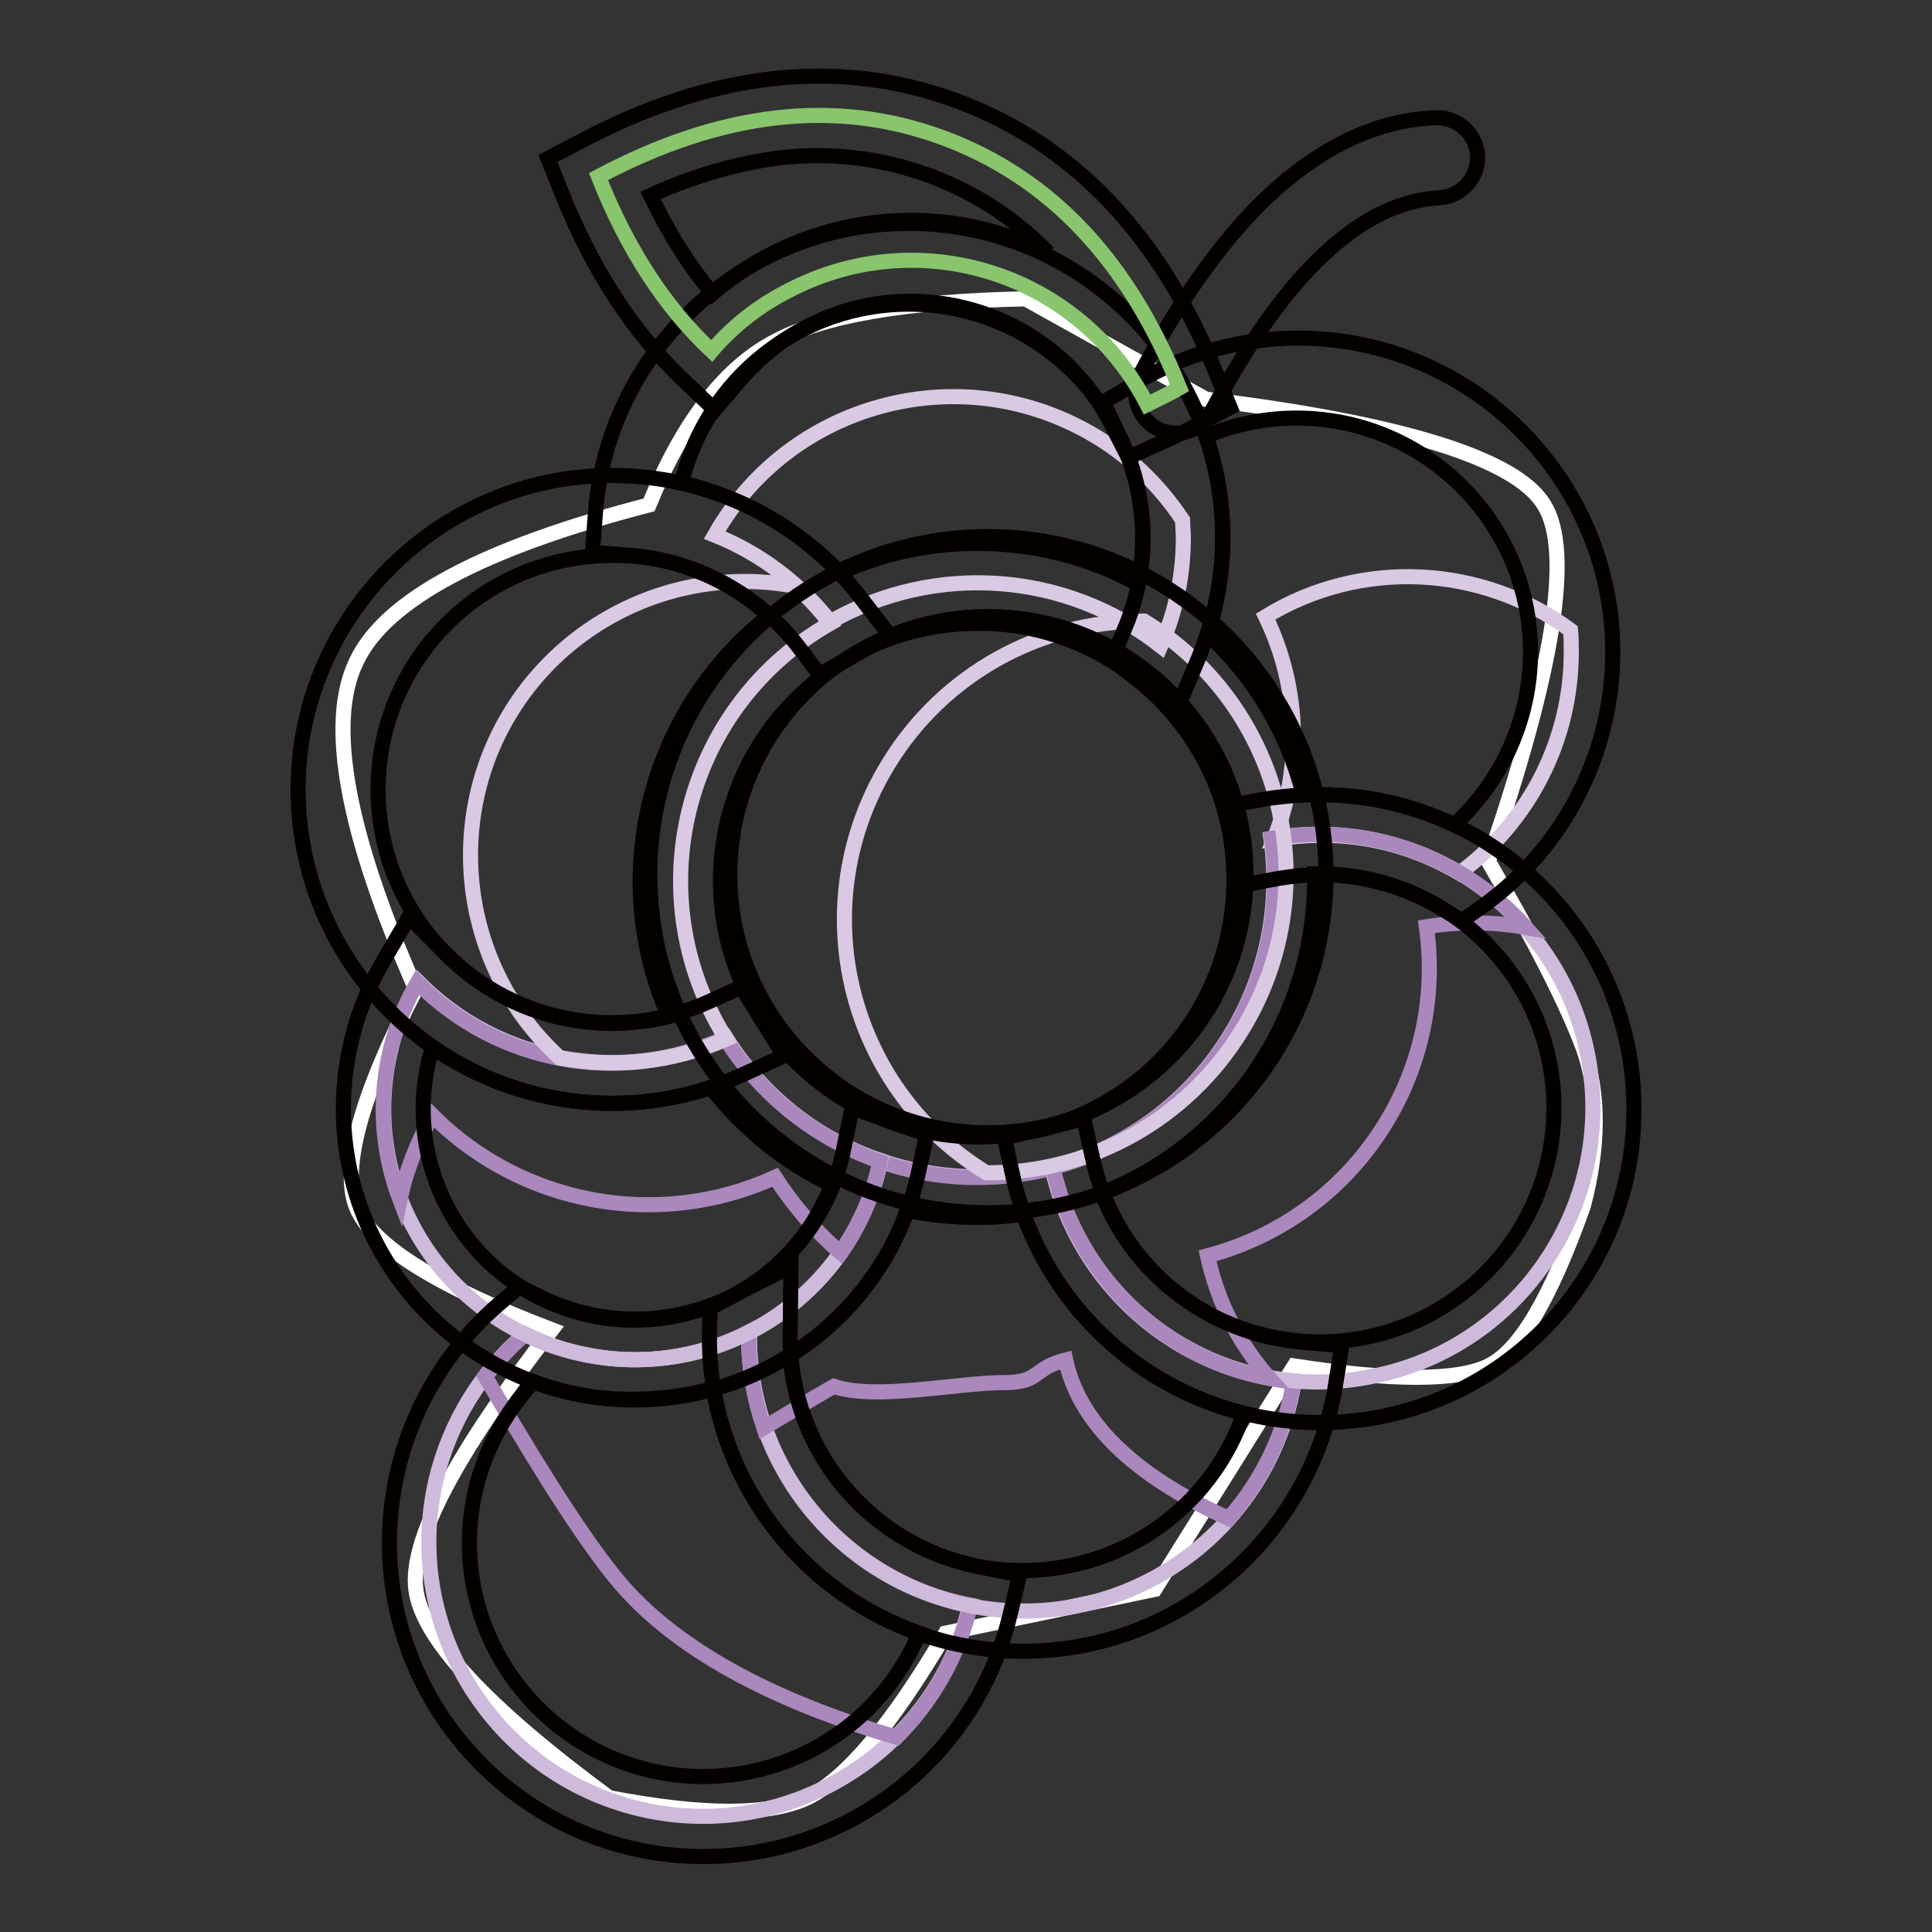
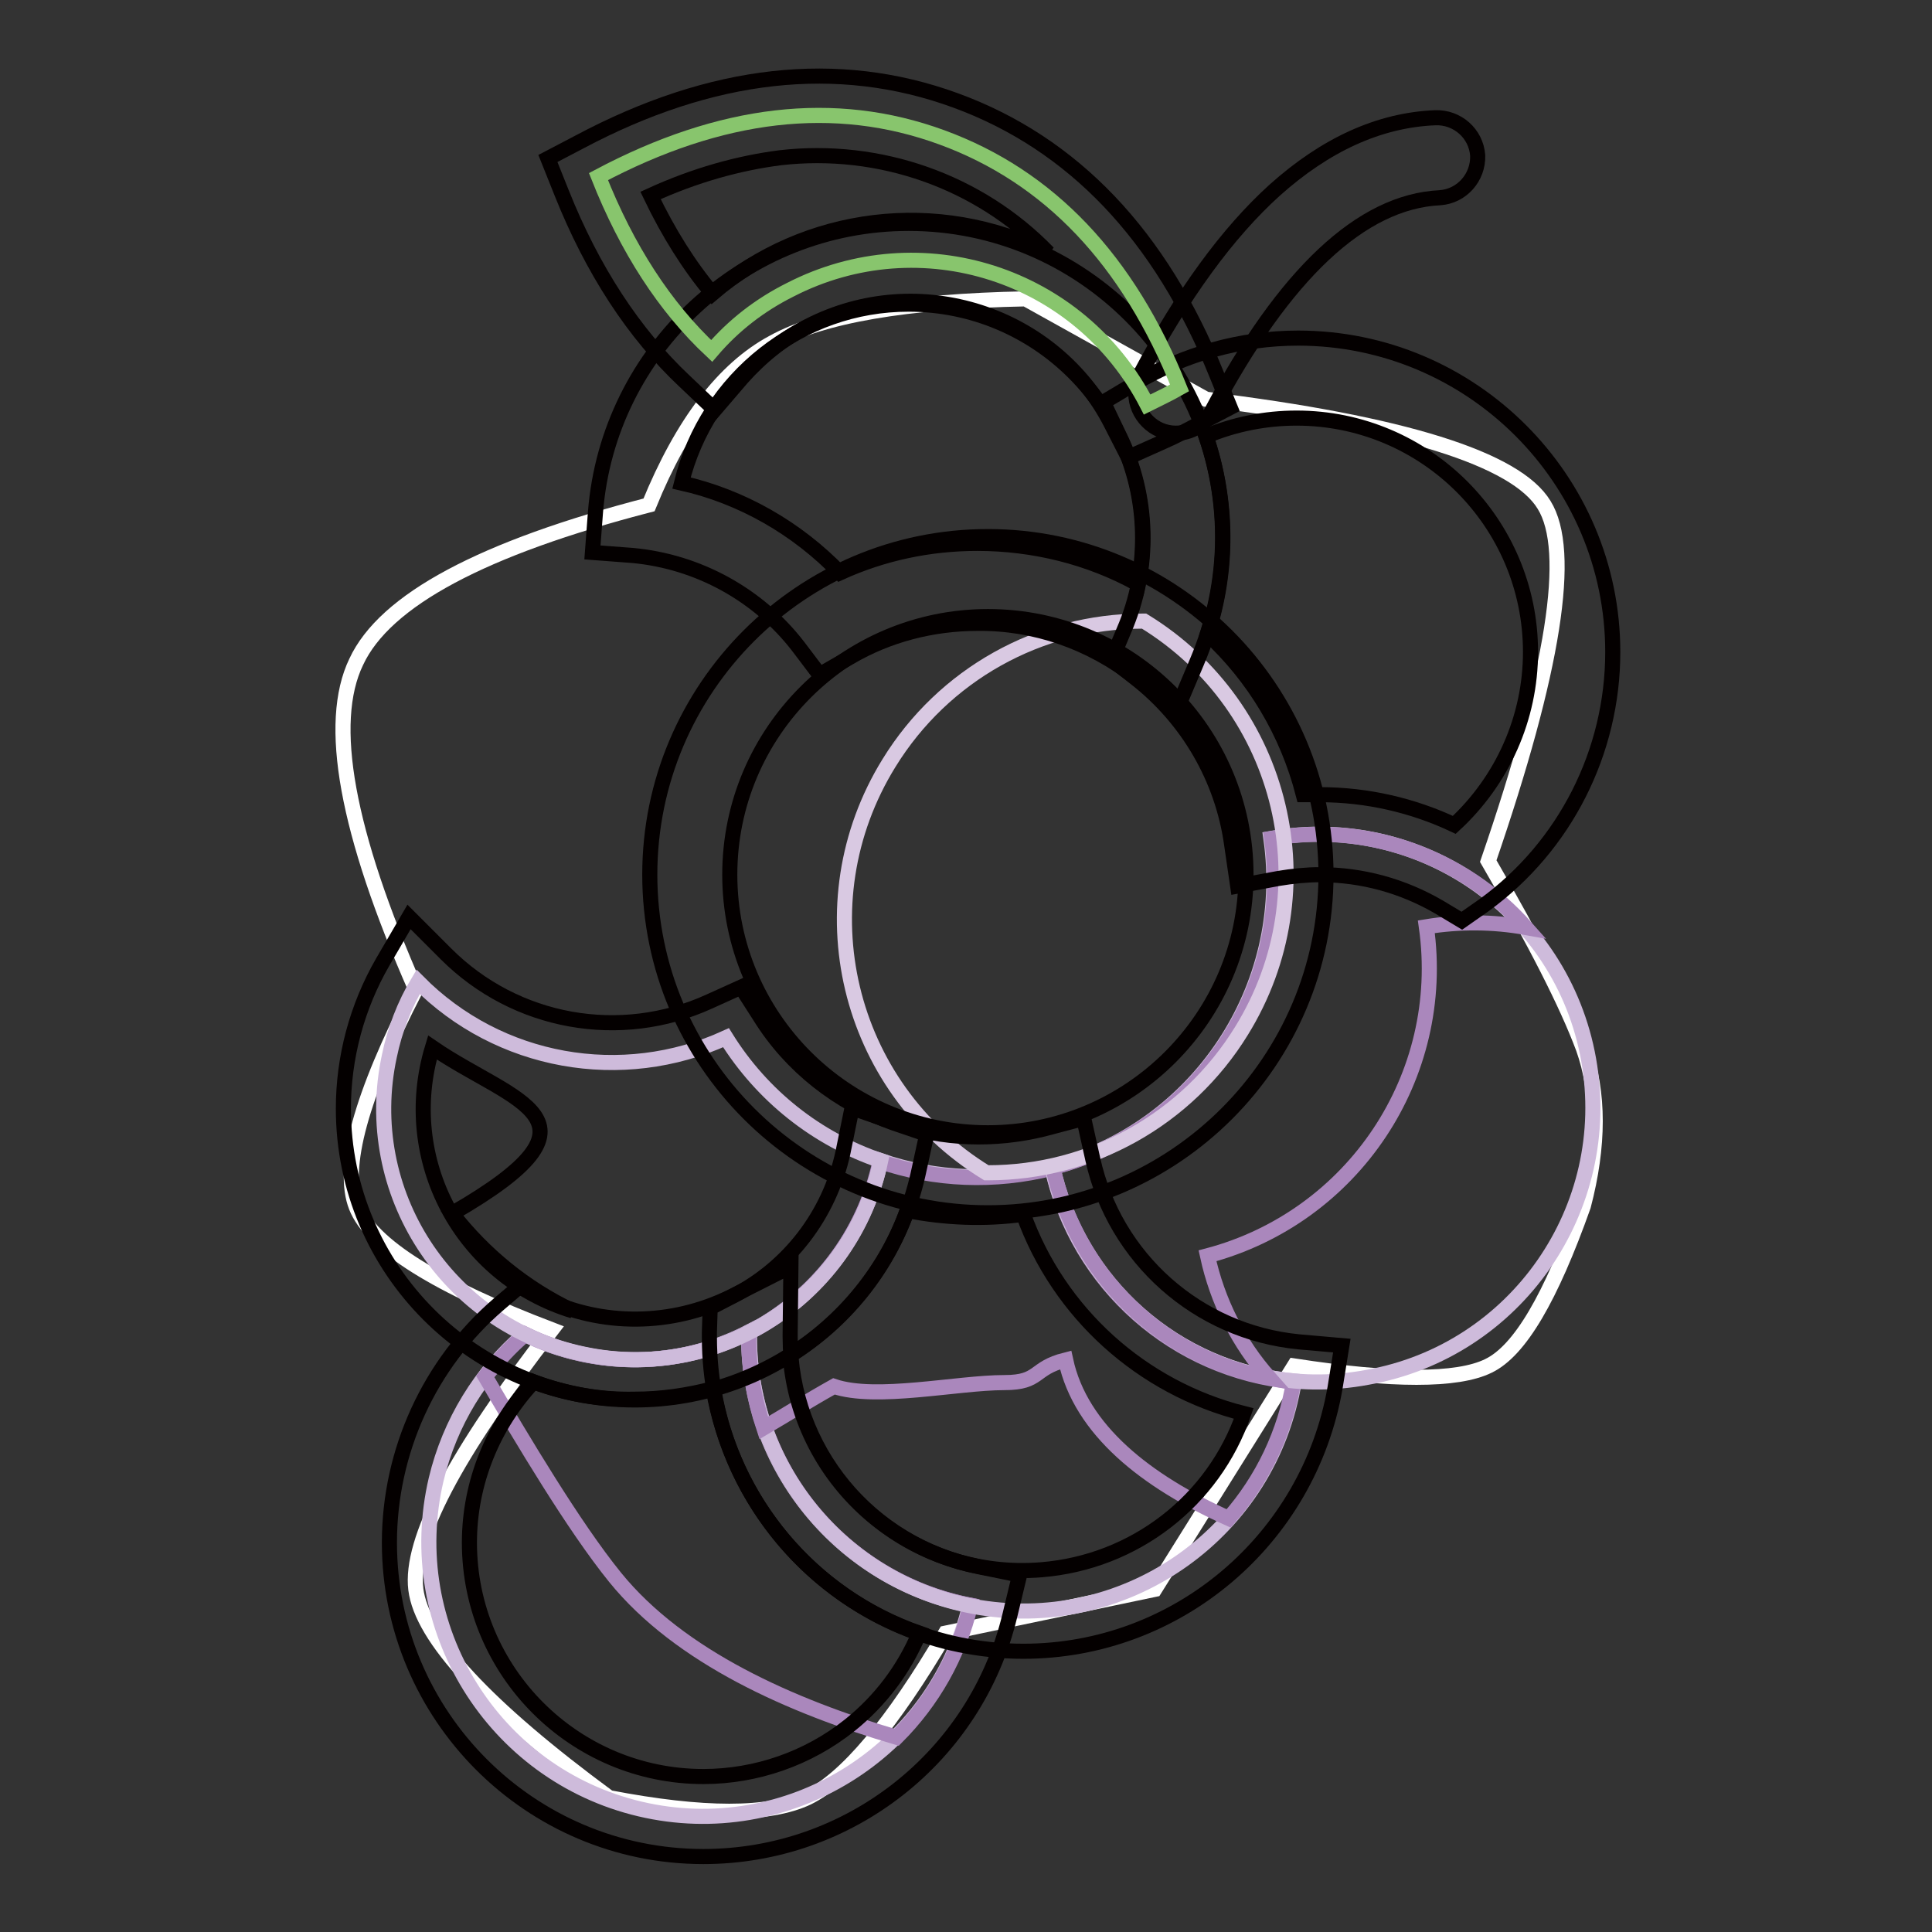
<svg xmlns="http://www.w3.org/2000/svg" version="1.1" x="0px" y="0px" viewBox="0 0 256 256" enable-background="new 0 0 256 256" xml:space="preserve">
  <rect x="0" y="0" width="256" height="256" fill="#333333" stroke="none" />
  <g>
    <path stroke-width="2" fill-opacity="0" stroke="#ffffff" d="M80.7,238.2c-16.3-12-24.8-21.2-25.6-27.6c-0.8-6.5,5.2-17.9,18-34.4c-15.2-5.8-23.9-11.2-25.9-16.3 c-2-5.1,0.6-14.7,7.9-28.8c-9.2-20.9-11.8-35.3-7.9-43.4C51,79.5,64,72.6,86,66.9c4.4-10.8,9.9-18,16.4-21.5 c6.5-3.6,17.7-5.5,33.5-5.8l23.9,13.3c26.1,3.2,41.1,7.9,44.8,14c3.8,6.1,1.3,21.9-7.4,47.2c6.2,10.7,10.4,18.9,12.6,24.8 c2.1,5.9,2.1,12.9,0,20.9c-4.3,12.1-8.4,19.2-12.6,21.2c-4.1,2-12.7,2-25.7,0l-18.5,29.6l-27.7,5.8c-7.1,12.1-13.2,19.3-18.3,21.8 C101.9,240.6,93.2,240.6,80.7,238.2L80.7,238.2z" />
    <path stroke-width="2" fill-opacity="0" stroke="#cebbdb" d="M69.5,176.8c9.4,4.6,20.4,4.5,29.7-0.3v0.6c0,17.3,12.3,32.3,29.3,35.6c-4.6,19.5-24.2,31.6-43.7,27 s-31.6-24.2-27-43.7C59.6,188.5,63.7,181.8,69.5,176.8z" />
    <path stroke-width="2" fill-opacity="0" stroke="#aa87bc" d="M118.8,230.2c-13.9-4.1-28.7-10.6-37.3-21.2c-5.5-6.8-12.2-18.1-17.2-26.6c1.6-2,3.3-3.9,5.3-5.6 c9.4,4.6,20.4,4.5,29.7-0.3v0.6c0,17.3,12.3,32.3,29.3,35.6C127,219.4,123.6,225.4,118.8,230.2z" />
-     <path stroke-width="2" fill-opacity="0" stroke="#d9c9e2" d="M94.7,70.9c9.9-17.4,32.1-23.5,49.6-13.6c5,2.8,9.2,6.8,12.4,11.6c0,0.8,0.1,1.6,0.1,2.3c0,5-1,9.9-3,14.4 c-12.6-9.9-29.9-11.1-43.8-3.2C106,77.3,100.7,73.3,94.7,70.9z" />
    <path stroke-width="2" fill-opacity="0" stroke="#cebbdb" d="M99.3,176.5c8.9-4.6,15.3-12.9,17.4-22.7c7.3,2.5,15.2,2.8,22.8,0.9c3.4,15.4,16.3,26.8,32,28.3 c-3.2,19.8-21.9,33.2-41.7,30c-17.6-2.9-30.5-18.1-30.5-35.9C99.2,176.9,99.2,176.7,99.3,176.5z" />
    <path stroke-width="2" fill-opacity="0" stroke="#aa87bc" d="M162.8,201.2c-10.9-4.9-19.6-11.7-21.6-21c-4.4,1.1-3.3,3-8.1,3c-6.3,0-17,2.4-22.6,0.5 c-3.4,1.9-6.4,3.8-9.3,5.5c-1.3-3.9-2-7.9-2-12v-0.6c8.9-4.6,15.3-12.9,17.4-22.7c7.3,2.5,15.2,2.8,22.8,0.9 c3.4,15.4,16.3,26.8,32,28.3C170.3,189.8,167.3,196.1,162.8,201.2L162.8,201.2z" />
    <path stroke-width="2" fill-opacity="0" stroke="#cebbdb" d="M116.7,153.8c-3.8,18-21.5,29.5-39.5,25.6c-18-3.8-29.5-21.5-25.6-39.5c0.7-3.4,2-6.8,3.8-9.8 c10.7,10.8,27,13.7,40.8,7.4C101,145.2,108.2,150.9,116.7,153.8z" />
-     <path stroke-width="2" fill-opacity="0" stroke="#aa87bc" d="M111.4,166c-3.4-2.9-6.3-6.3-8.7-10c-15.4,7-33.5,3.7-45.4-8.2c-2,3.5-3.5,7.3-4.3,11.2 c-3.6-9.4-2.8-20,2.3-28.8c10.7,10.8,27,13.7,40.8,7.4c4.8,7.6,12,13.3,20.5,16.3C115.8,158.2,114,162.3,111.4,166z" />
-     <path stroke-width="2" fill-opacity="0" stroke="#d9c9e2" d="M208.1,83.5c0.1,1,0.1,1.9,0.1,2.9c0,11.6-5.5,22.4-14.8,29.3c-5.6-3.3-12-5.1-18.5-5 c-2.1,0-4.1,0.2-6.1,0.5c3.8-9.5,3.4-20.2-1.1-29.5C180.3,74,196.3,74.8,208.1,83.5L208.1,83.5z M74.2,140.2 c-14.8-13.5-15.9-36.5-2.4-51.3c8.5-9.3,21.3-13.6,33.7-11.2c1.6,1.5,3.1,3.1,4.5,4.9c-18.9,10.8-25.4,34.8-14.6,53.7 c0.3,0.5,0.5,0.9,0.8,1.4C89.3,140.7,81.7,141.6,74.2,140.2L74.2,140.2z" />
    <path stroke-width="2" fill-opacity="0" stroke="#cebbdb" d="M139.4,154.7c19.3-5,31.8-23.8,29-43.6c19.7-3.5,38.6,9.6,42.1,29.3c3.5,19.7-9.6,38.6-29.3,42.1 C162.1,186.1,143.6,173.7,139.4,154.7z" />
    <path stroke-width="2" fill-opacity="0" stroke="#aa87bc" d="M202.2,122.9c-4.4-0.8-8.9-0.8-13.2-0.1c2.8,19.8-9.7,38.5-29,43.6c1.3,6,4.1,11.6,8.2,16.2 c-14.3-2.7-25.5-13.7-28.7-27.9c19.3-5,31.8-23.8,29-43.6C181,108.9,193.8,113.4,202.2,122.9L202.2,122.9z" />
    <path stroke-width="2" fill-opacity="0" stroke="#d9c9e2" d="M130.7,155.4c-18.6-11.4-24.4-35.7-12.9-54.3c7.2-11.7,19.9-18.8,33.6-18.8h0.2 c18.6,11.4,24.4,35.7,12.9,54.3c-7.2,11.7-19.9,18.8-33.6,18.8H130.7z" />
    <path stroke-width="2" fill-opacity="0" stroke="#040000" d="M93.2,246c-23,0-41.6-18.7-41.6-41.6c0-12.1,5.3-23.7,14.5-31.6l2.7-2.3l3.1,1.5c7.9,3.8,17.1,3.7,25-0.2 l7.9-4l-0.1,8.9v0.5c0,14.8,10.5,27.5,25,30.4l5.4,1.1l-1.3,5.4C129.3,232.8,112.5,246,93.2,246z M70.7,183.1 c-5.4,5.8-8.5,13.4-8.5,21.3c0,17.1,13.9,31,31,31c7,0,13.9-2.4,19.4-6.8c4-3.2,7.2-7.4,9.2-12.2c-14.3-5-24.7-17.4-27.3-32.4 c-3.4,0.9-6.9,1.4-10.4,1.4C79.5,185.5,75,184.7,70.7,183.1z M155.9,94.1l-5.4-4.3c-6-4.7-13.4-7.3-21-7.2 c-5.9,0-11.8,1.5-16.9,4.5l-4,2.3l-2.8-3.7c-5.3-6.9-13.3-11.3-22-12.1l-5.3-0.4l0.4-5.3c1.7-21.6,19.8-38.3,41.5-38.3 c23,0,41.6,18.7,41.6,41.6c0,5.7-1.2,11.3-3.4,16.5L155.9,94.1z M129.5,72c7.4,0,14.8,1.8,21.3,5.4c0.4-2,0.6-4.1,0.6-6.1 c0-17.1-13.9-31-31-31c-14.3,0-26.7,9.8-30.1,23.7c8,1.8,15.3,6,21,11.9C117,73.3,123.2,72,129.5,72L129.5,72z" />
    <path stroke-width="2" fill-opacity="0" stroke="#040000" d="M135.6,218.8c-23,0-41.6-18.7-41.6-41.6v-0.7l0.1-3.2l2.9-1.5c7.5-3.8,12.9-10.8,14.7-19.1l1.2-5.9l5.7,2 c6.3,2.2,13.2,2.4,19.7,0.8l5.3-1.4l1.2,5.4c2.9,13.1,13.9,22.9,27.3,24.2l5.7,0.5l-0.9,5.6C173.4,204,156,218.8,135.6,218.8 L135.6,218.8z M104.7,179.6C106,196.7,121,209.4,138,208c12.3-1,22.8-9.1,26.8-20.7c-13.5-3.4-24.5-13.3-29.2-26.4 c-5.1,0.7-10.3,0.5-15.4-0.5C117.4,168.3,111.9,175.1,104.7,179.6z" />
-     <path stroke-width="2" fill-opacity="0" stroke="#040000" d="M84.1,185.5c-21.3,0-38.6-17.3-38.6-38.6c0-6.8,1.8-13.5,5.2-19.4l3.5-6l4.9,4.9 c9.2,9.2,23.1,11.7,34.9,6.3l4.2-1.9l2.5,3.9c4.1,6.6,10.4,11.5,17.7,14.1l4.4,1.5l-1,4.6C118.1,172.8,102.3,185.5,84.1,185.5z  M57.3,138.8c-4.5,14.8,3.8,30.4,18.6,34.9c14,4.3,29-3,34.3-16.7c-6.3-3-11.7-7.4-16-12.9C81.8,148.2,68.1,146.2,57.3,138.8 L57.3,138.8z M193.7,122l-3-1.8c-4.8-2.8-10.2-4.3-15.8-4.3c-1.8,0-3.7,0.2-5.5,0.5l-5.4,1l-0.8-5.5c-1.2-8.7-5.8-16.6-12.7-22 l-3.2-2.5l1.6-3.8c3.6-8.3,3.4-17.8-0.6-25.9l-2.1-4.4l4.2-2.5c6.5-3.9,14-6,21.6-6c23,0,41.7,18.7,41.7,41.6 c0,13.2-6.3,25.7-17,33.5L193.7,122z M174.9,105.3c6.2,0,12.3,1.4,17.8,4c6.4-5.9,10.1-14.2,10.1-22.9c0-17.1-13.9-31-31-31 c-4.1,0-8.2,0.8-12,2.4c2.9,8.5,3,17.7,0.2,26.2c6.2,5.7,10.6,13.1,12.7,21.3C173.5,105.3,174.2,105.3,174.9,105.3L174.9,105.3z" />
-     <path stroke-width="2" fill-opacity="0" stroke="#040000" d="M81.1,146.2c-23,0-41.6-18.7-41.6-41.6c0-22.9,18.7-41.6,41.6-41.6c13,0,25.2,6,33.1,16.4l3.7,4.8l-5.3,3 c-16.3,9.3-22,30.1-12.6,46.4c0.2,0.4,0.5,0.8,0.7,1.2l3.2,5.1l-5.5,2.5C93,144.9,87.1,146.2,81.1,146.2z M81.1,73.6 c-17.1,0-31,13.9-31,31c0,17.1,13.9,31,31,31c2.5,0,5.1-0.3,7.5-0.9c-8.2-18.6-2.7-40.5,13.3-53.1C96.2,76.4,88.8,73.5,81.1,73.6z  M174.9,188.5c-19.5,0-36.5-13.6-40.7-32.7l-1.1-5l5-1.3c15-3.9,25.4-17.4,25.4-32.9c0-1.6-0.1-3.2-0.3-4.7l-0.7-5.1l5-0.9 c2.4-0.4,4.9-0.6,7.4-0.6c23,0,41.6,18.7,41.6,41.6C216.6,169.9,197.9,188.5,174.9,188.5z M146,158.1c4.6,11.9,16.1,19.7,28.9,19.7 c17.1,0,31-13.9,31-31c0-17.1-13.9-31-31-31h-0.7v0.7C174.2,134.9,163,151.4,146,158.1z" />
+     <path stroke-width="2" fill-opacity="0" stroke="#040000" d="M84.1,185.5c-21.3,0-38.6-17.3-38.6-38.6c0-6.8,1.8-13.5,5.2-19.4l3.5-6l4.9,4.9 c9.2,9.2,23.1,11.7,34.9,6.3l4.2-1.9l2.5,3.9c4.1,6.6,10.4,11.5,17.7,14.1l4.4,1.5l-1,4.6C118.1,172.8,102.3,185.5,84.1,185.5z  M57.3,138.8c-4.5,14.8,3.8,30.4,18.6,34.9c-6.3-3-11.7-7.4-16-12.9C81.8,148.2,68.1,146.2,57.3,138.8 L57.3,138.8z M193.7,122l-3-1.8c-4.8-2.8-10.2-4.3-15.8-4.3c-1.8,0-3.7,0.2-5.5,0.5l-5.4,1l-0.8-5.5c-1.2-8.7-5.8-16.6-12.7-22 l-3.2-2.5l1.6-3.8c3.6-8.3,3.4-17.8-0.6-25.9l-2.1-4.4l4.2-2.5c6.5-3.9,14-6,21.6-6c23,0,41.7,18.7,41.7,41.6 c0,13.2-6.3,25.7-17,33.5L193.7,122z M174.9,105.3c6.2,0,12.3,1.4,17.8,4c6.4-5.9,10.1-14.2,10.1-22.9c0-17.1-13.9-31-31-31 c-4.1,0-8.2,0.8-12,2.4c2.9,8.5,3,17.7,0.2,26.2c6.2,5.7,10.6,13.1,12.7,21.3C173.5,105.3,174.2,105.3,174.9,105.3L174.9,105.3z" />
    <path stroke-width="2" fill-opacity="0" stroke="#040000" d="M130.9,160.7c-24.7,0-44.8-20.1-44.8-44.8s20.1-44.8,44.8-44.8c24.7,0,44.8,20.1,44.8,44.8 S155.6,160.7,130.9,160.7z M130.9,81.7c-18.8,0-34.2,15.3-34.2,34.2c0,18.8,15.3,34.2,34.2,34.2c18.8,0,34.2-15.3,34.2-34.2 C165.1,97,149.8,81.7,130.9,81.7z M155.8,57.4c-2.9,0-5.3-2.4-5.3-5.3c0-0.9,0.2-1.7,0.6-2.5c5.6-10.6,11.6-18.8,17.8-24.4 c6.7-6,13.8-9.3,21.3-9.6c2.9-0.1,5.4,2.1,5.6,5c0.1,2.9-2.1,5.4-5,5.6c-10.4,0.5-20.6,10.1-30.3,28.4 C159.6,56.3,157.8,57.4,155.8,57.4L155.8,57.4z" />
    <path stroke-width="2" fill-opacity="0" stroke="#88c56d" d="M94.3,46.5c-6.2-5.8-11.2-13.5-15-23.1c16.2-8.6,31.3-10.4,45.5-5.2c14.2,5.2,24.7,16.2,31.5,33.2 c-1.4,0.8-2.9,1.5-4.3,2.2c-8.9-17.3-30-24.1-47.3-15.2C100.7,40.4,97.2,43.1,94.3,46.5L94.3,46.5z" />
    <path stroke-width="2" fill-opacity="0" stroke="#040000" d="M149.5,60.6l-2.3-4.5c-7.5-14.6-25.5-20.4-40.1-12.9c-3.4,1.7-6.3,4.1-8.8,6.9l-3.6,4.2l-4-3.8 c-6.7-6.3-12.2-14.7-16.3-25L72.6,21l4.2-2.2c17.5-9.3,34.2-11.2,49.8-5.5c15.6,5.7,27.2,17.9,34.6,36.3l1.8,4.4l-4.2,2.2 c-1.5,0.8-3,1.6-4.6,2.3L149.5,60.6z M86.2,25.9c2.4,5,5.1,9.3,8.2,13c12.4-10.6,29.9-12.7,44.5-5.4c-9.2-9.5-22.4-14.1-35.5-12.6 C97.9,21.6,92.1,23.2,86.2,25.9z" />
  </g>
</svg>